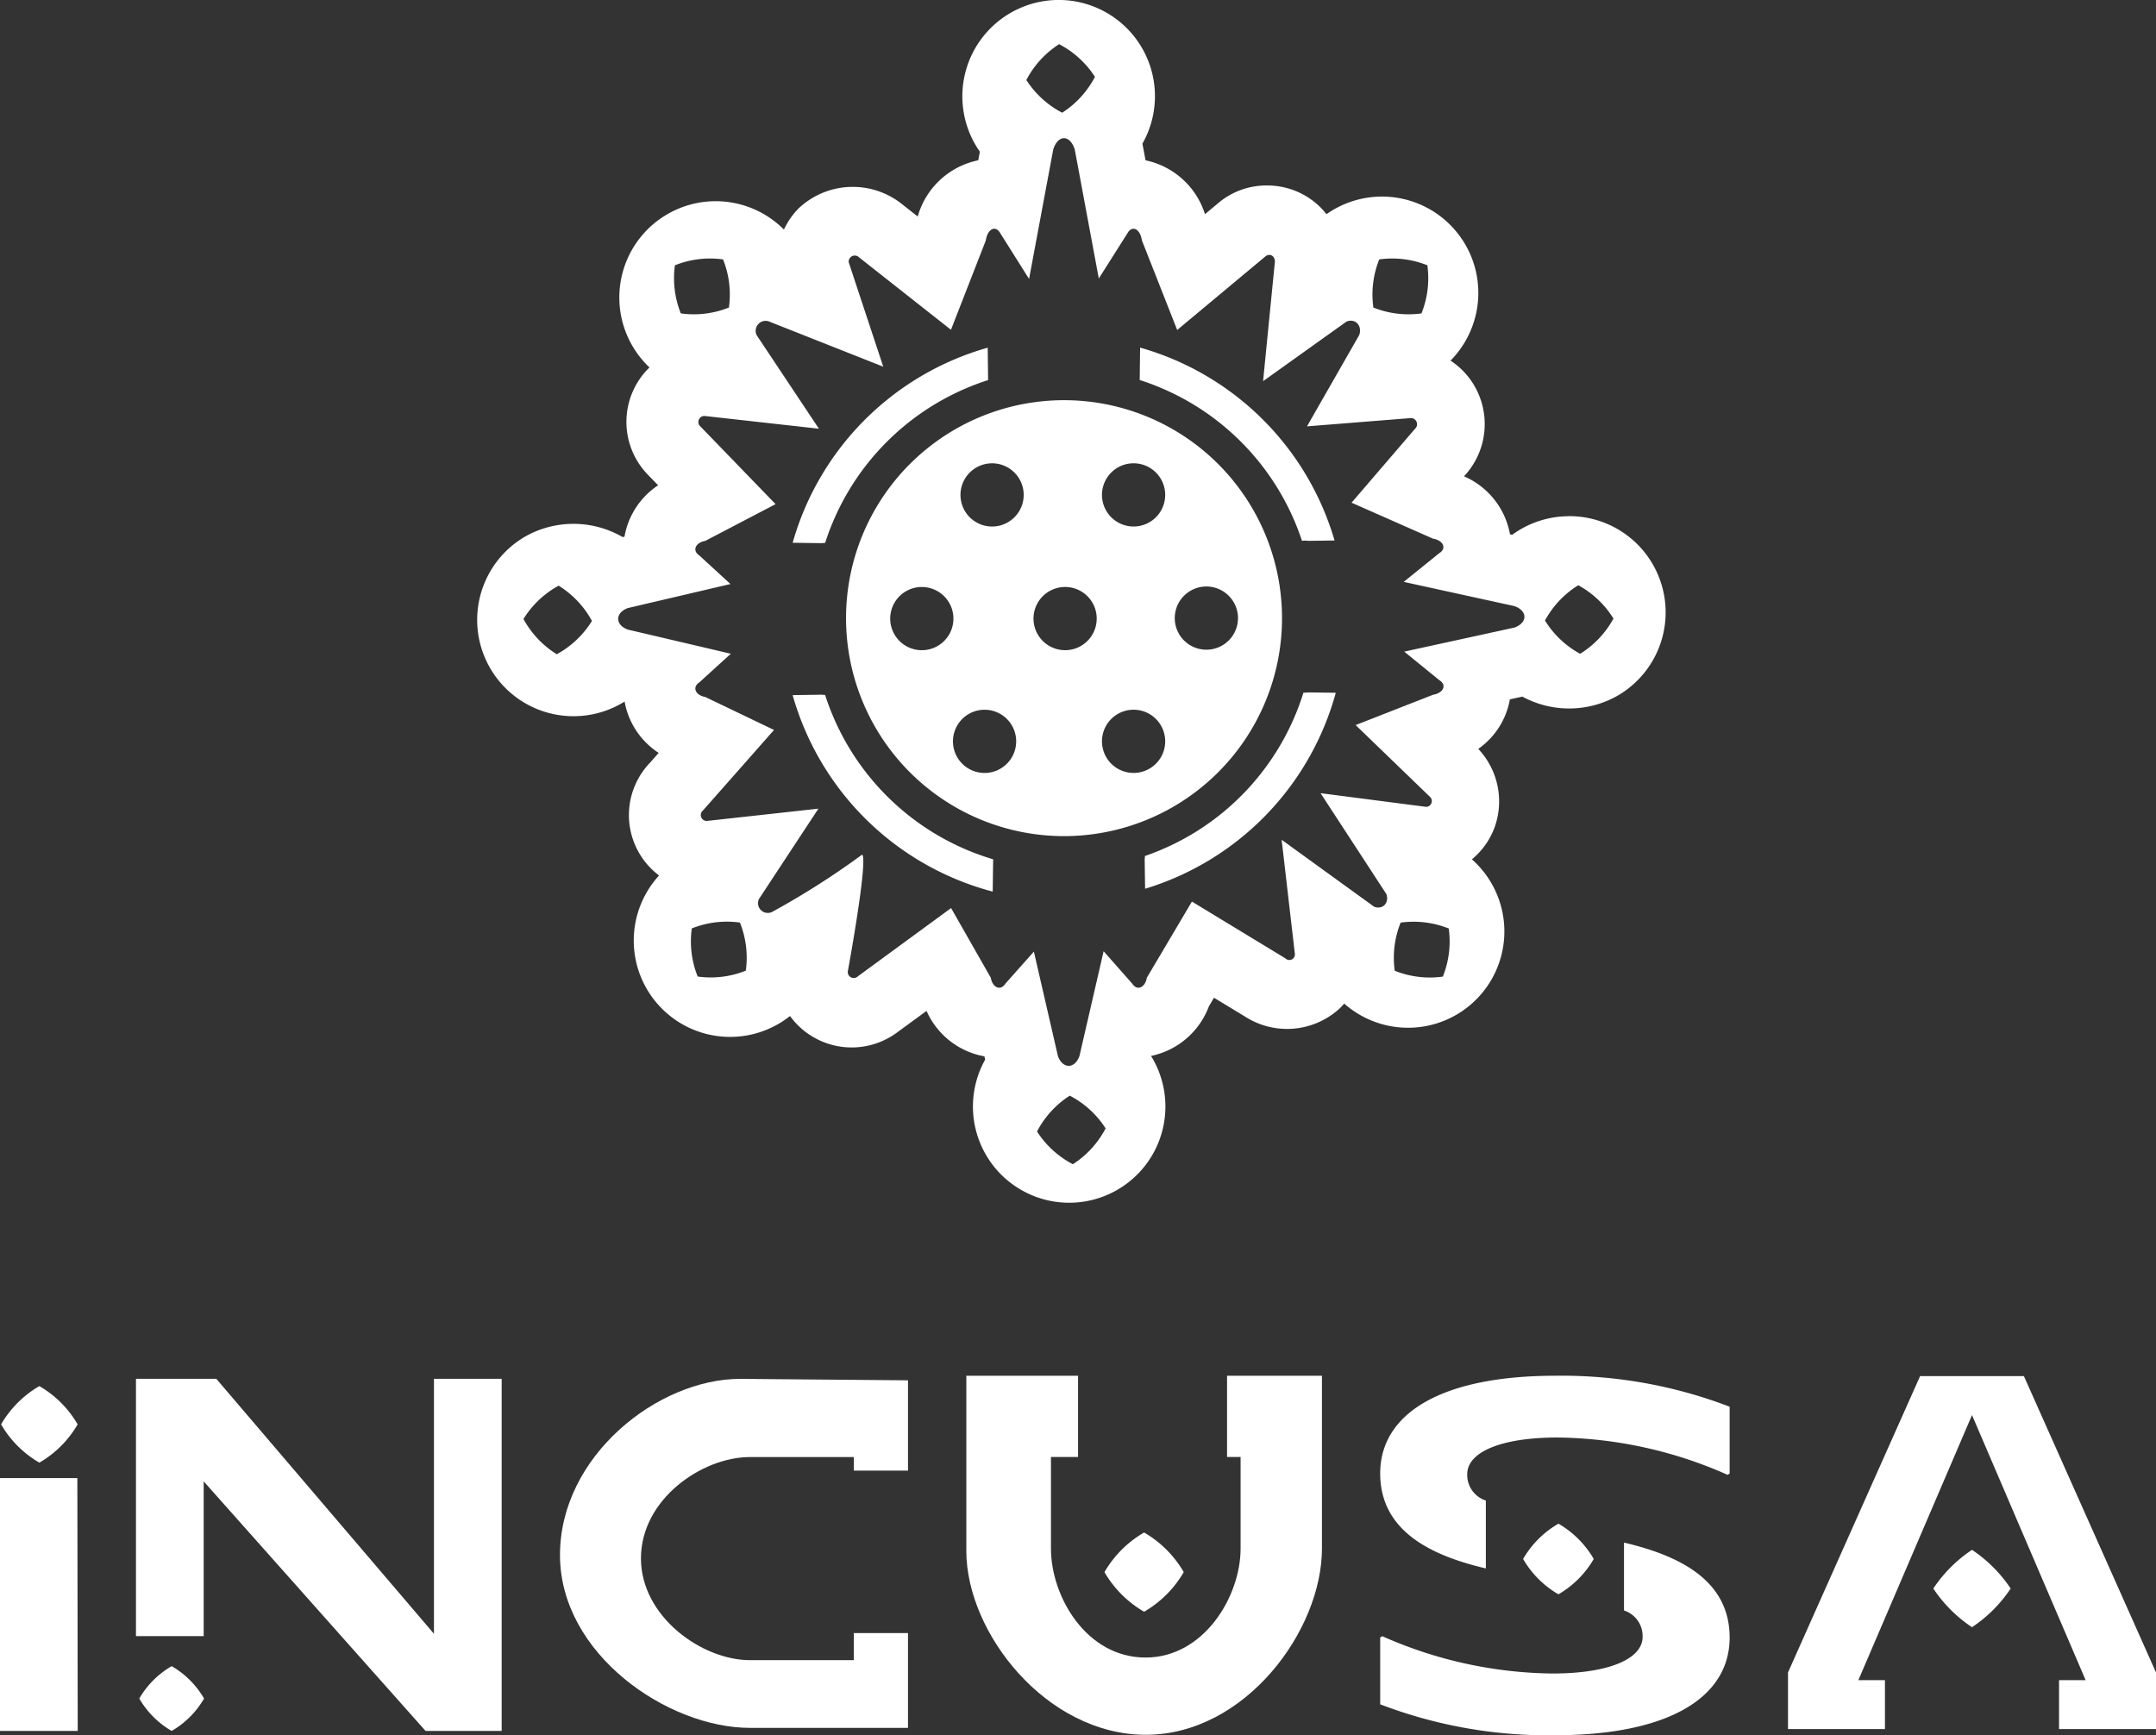
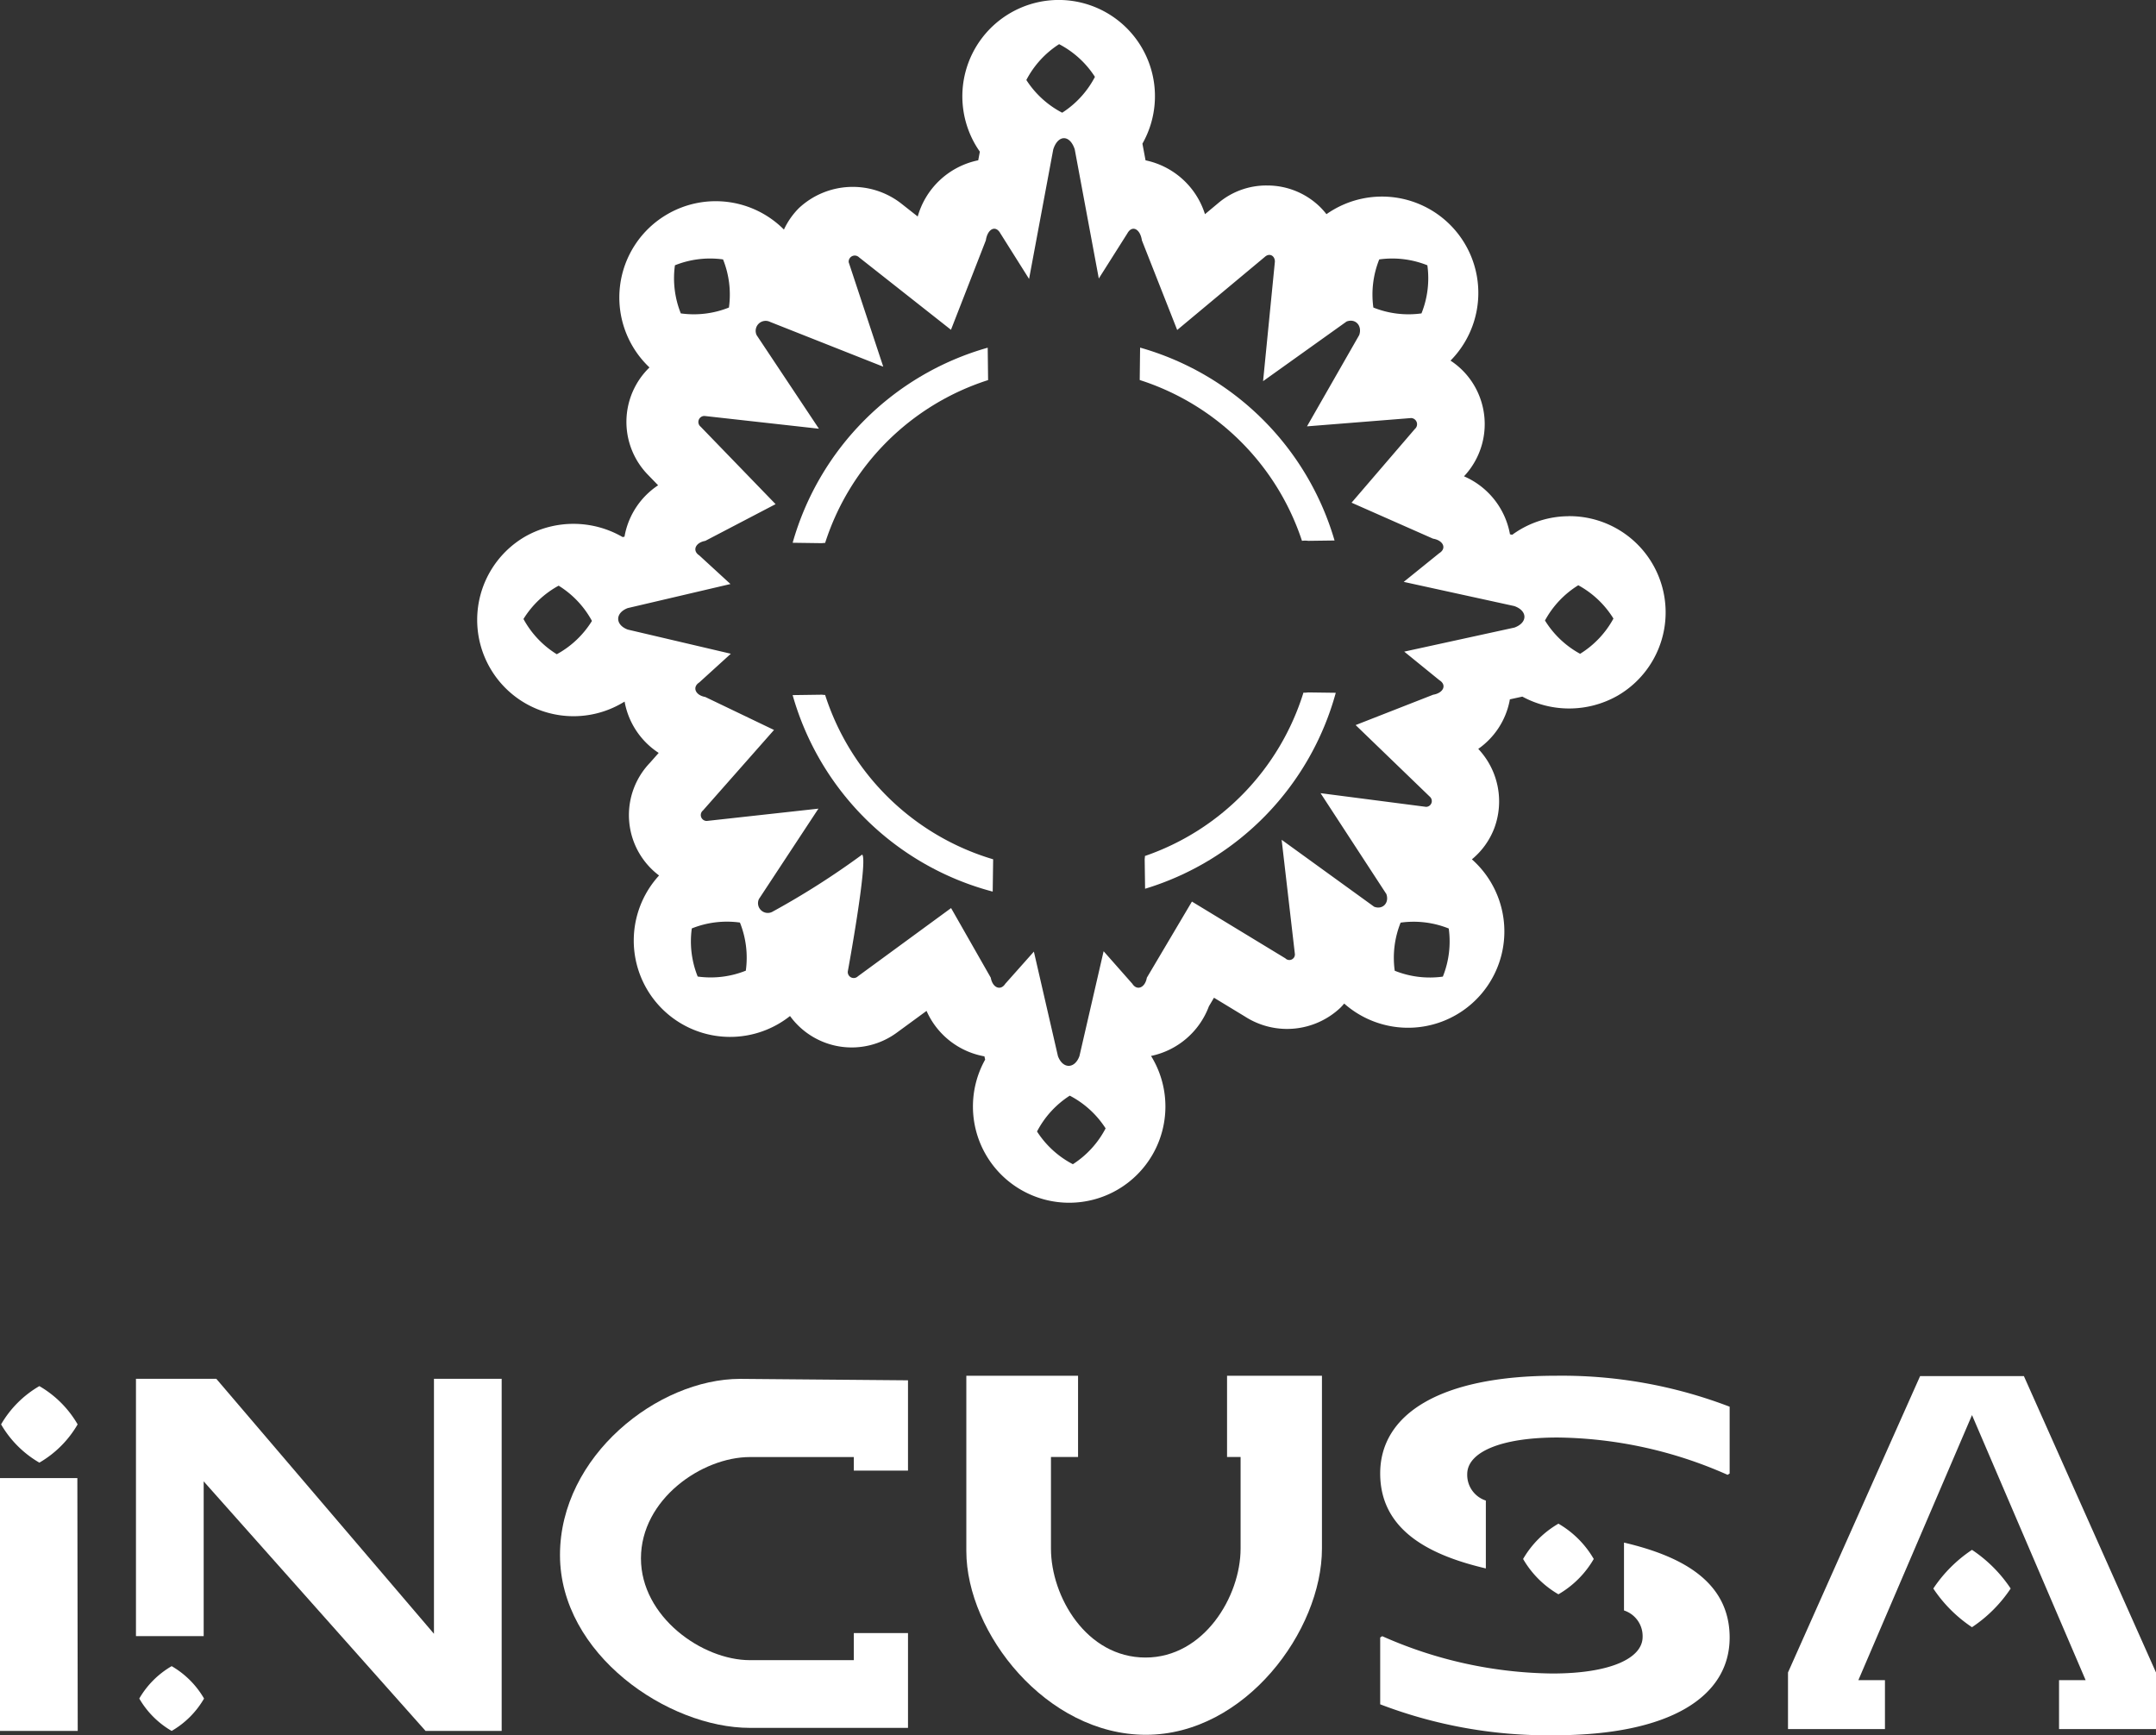
<svg xmlns="http://www.w3.org/2000/svg" width="116.5" height="93.772" viewBox="0 0 116.5 93.772">
  <rect x="0" y="0" width="116.5" height="93.772" fill="#333333" stroke="none" />
  <defs>
    <style>.a{fill:#fff;}</style>
  </defs>
  <g transform="translate(-25.761 -17.786)">
    <g transform="translate(25.761 92.132)">
      <path class="a" d="M27.944,164.093a5.683,5.683,0,0,0-2.068,2.068,5.683,5.683,0,0,0,2.068,2.068,5.682,5.682,0,0,0,2.068-2.068A5.683,5.683,0,0,0,27.944,164.093Z" transform="translate(-25.817 -163.534)" />
      <path class="a" d="M25.761,173.8v13.663h4.2l-.02-13.663Z" transform="translate(-25.761 -168.272)" />
      <path class="a" d="M42.211,193.653a4.809,4.809,0,0,0-1.75,1.75,4.809,4.809,0,0,0,1.75,1.75,4.809,4.809,0,0,0,1.75-1.75A4.809,4.809,0,0,0,42.211,193.653Z" transform="translate(-32.935 -177.96)" />
      <path class="a" d="M56.213,177.1,44.451,163.32h-4.34v13.906h3.659v-8.362l11.988,13.485h4.114V163.32H56.213Z" transform="translate(-32.764 -163.157)" />
-       <path class="a" d="M144.473,183.826a5.885,5.885,0,0,0,2.142-2.141,5.885,5.885,0,0,0-2.142-2.141,5.885,5.885,0,0,0-2.142,2.141A5.885,5.885,0,0,0,144.473,183.826Z" transform="translate(-82.651 -171.074)" />
      <path class="a" d="M141.84,163v4.391h.732v4.948c0,2.586-1.98,5.889-5.137,5.889-3.2,0-5.11-3.3-5.11-5.889v-4.948h1.464V163h-6.037v9.471c0,4.432,4.334,9.932,9.7,9.932s9.516-5.632,9.516-10.064V163H141.84Z" transform="translate(-75.536 -163.001)" />
      <path class="a" d="M84.865,172.85c0,5.362,5.831,9.34,10.264,9.34h8.541v-5.123h-2.928v1.464H95.129c-2.586,0-5.889-2.346-5.889-5.5,0-3.2,3.3-5.476,5.889-5.476h5.613v.732h2.928v-4.879L94.6,163.33C90.166,163.33,84.865,167.489,84.865,172.85Z" transform="translate(-54.606 -163.162)" />
      <path class="a" d="M186.513,180.521a5.246,5.246,0,0,0,1.909,1.909,5.246,5.246,0,0,0,1.909-1.909,5.246,5.246,0,0,0-1.909-1.908A5.246,5.246,0,0,0,186.513,180.521Z" transform="translate(-104.212 -170.62)" />
      <path class="a" d="M184.606,180.61v3.668a1.456,1.456,0,0,1,1.006,1.428c0,1.164-1.761,1.979-4.88,1.979a23.2,23.2,0,0,1-9.19-2.017l-.11.072v3.61a25.353,25.353,0,0,0,9.407,1.672c6.281,0,9.476-2.1,9.476-5.277C190.315,182.607,187.534,181.3,184.606,180.61Z" transform="translate(-96.853 -171.595)" />
      <path class="a" d="M227.218,163.035h-5.607l-7.139,16.017v3.058h5.239v-2.642h-1.437l6.141-14.325,6.14,14.325h-1.437v2.642h5.239v-3.058Z" transform="translate(-117.857 -163.018)" />
      <path class="a" d="M231.9,181.377a7.489,7.489,0,0,0-2.09,2.09,7.489,7.489,0,0,0,2.09,2.09,7.489,7.489,0,0,0,2.09-2.09A7.489,7.489,0,0,0,231.9,181.377Z" transform="translate(-125.343 -171.969)" />
      <path class="a" d="M177.141,173.413v-3.668a1.456,1.456,0,0,1-1.006-1.428c0-1.164,1.761-1.979,4.88-1.979a23.2,23.2,0,0,1,9.19,2.017l.11-.072v-3.61A25.353,25.353,0,0,0,180.908,163c-6.281,0-9.476,2.1-9.476,5.277C171.432,171.415,174.214,172.724,177.141,173.413Z" transform="translate(-96.853 -163.001)" />
    </g>
    <g transform="translate(51.546 17.786)">
      <g transform="translate(0)">
        <path class="a" d="M111.174,91.126a1.094,1.094,0,0,1-.169-.014l-1.587.022a15.284,15.284,0,0,0,10.811,10.619l.024-1.746A13.6,13.6,0,0,1,111.174,91.126Z" transform="translate(-92.373 -53.571)" />
        <path class="a" d="M111.174,65.037a13.6,13.6,0,0,1,8.806-8.8l-.021-1.751a15.283,15.283,0,0,0-10.54,10.542l1.587.022A1.1,1.1,0,0,1,111.174,65.037Z" transform="translate(-92.373 -35.697)" />
        <path class="a" d="M155.153,90.885a13.6,13.6,0,0,1-8.565,8.828,1.109,1.109,0,0,1-.014.164l.022,1.606A15.285,15.285,0,0,0,156.9,90.893l-1.493-.02A1.192,1.192,0,0,1,155.153,90.885Z" transform="translate(-110.506 -53.455)" />
        <path class="a" d="M135.124,45.682a5.21,5.21,0,0,0-2.587.689,5.13,5.13,0,0,0-.484.315l-.122-.027c-.005-.033-.011-.066-.018-.1a4.224,4.224,0,0,0-2.466-3.033l0,0a4.114,4.114,0,0,0,.845-4.3,4.066,4.066,0,0,0-1.573-1.952,5.206,5.206,0,0,0-6.295-8.174q-.211.121-.409.26a4.209,4.209,0,0,0-.332-.377,4.072,4.072,0,0,0-2.877-1.173,4.011,4.011,0,0,0-2.636.95l-.719.6a4.284,4.284,0,0,0-3.211-2.91l-.169-.9a5.2,5.2,0,0,0-7.116-7.073,5.206,5.206,0,0,0-1.927,7.1q.121.21.259.406l-.088.465a4.294,4.294,0,0,0-3.27,3.038l-.9-.709a4.264,4.264,0,0,0-5.518.253,4.084,4.084,0,0,0-.811,1.162,5.2,5.2,0,0,0-6.276-.843,5.2,5.2,0,0,0-.989,8.294,4.095,4.095,0,0,0-.068,5.816l.534.552a4.2,4.2,0,0,0-1.79,2.638q-.014.069-.025.138l-.1.023a5.3,5.3,0,0,0-5.245-.042A5.2,5.2,0,0,0,83.92,55.8c.058-.033.115-.067.171-.1.007.037.014.075.021.113a4.194,4.194,0,0,0,1.82,2.66l-.479.542a4.083,4.083,0,0,0,.5,6.082,5.206,5.206,0,0,0,6.425,8.035,5.27,5.27,0,0,0,.651-.44,4.119,4.119,0,0,0,5.8.877l1.577-1.154a4.235,4.235,0,0,0,3.127,2.456l.04.176A5.2,5.2,0,1,0,112.627,75c-.029-.051-.059-.1-.09-.151a4.266,4.266,0,0,0,3.127-2.683l.274-.463,1.665,1.011a4.2,4.2,0,0,0,5.171-.475q.106-.107.2-.221a5.2,5.2,0,1,0,6.9-7.794,4.044,4.044,0,0,0,1.219-1.707,4.137,4.137,0,0,0-.875-4.261,4.153,4.153,0,0,0,1.695-2.6c0-.026.01-.052.014-.078l.674-.147a5.3,5.3,0,0,0,5.113-.032,5.2,5.2,0,0,0-2.59-9.72ZM124.868,31.805a5.1,5.1,0,0,1,2.6.317,5.1,5.1,0,0,1-.318,2.6,5.1,5.1,0,0,1-2.6-.317A5.1,5.1,0,0,1,124.868,31.805Zm-17.3-11.633a5.1,5.1,0,0,1,1.937,1.768,5.1,5.1,0,0,1-1.769,1.937,5.1,5.1,0,0,1-1.937-1.768A5.1,5.1,0,0,1,107.571,20.172ZM86.81,32.122a5.1,5.1,0,0,1,2.6-.317,5.1,5.1,0,0,1,.318,2.6,5.1,5.1,0,0,1-2.6.317A5.1,5.1,0,0,1,86.81,32.122ZM80.426,53.141a5.1,5.1,0,0,1-1.8-1.905,5.1,5.1,0,0,1,1.9-1.8,5.1,5.1,0,0,1,1.8,1.905A5.1,5.1,0,0,1,80.426,53.141Zm10.214,17.1a5.1,5.1,0,0,1-2.6.317,5.1,5.1,0,0,1-.318-2.6,5.1,5.1,0,0,1,2.6-.317A5.1,5.1,0,0,1,90.64,70.241ZM108.313,80.7a5.1,5.1,0,0,1-1.937-1.768,5.1,5.1,0,0,1,1.769-1.937,5.1,5.1,0,0,1,1.937,1.768A5.1,5.1,0,0,1,108.313,80.7Zm19.992-10.138a5.1,5.1,0,0,1-2.6-.317,5.1,5.1,0,0,1,.318-2.6,5.1,5.1,0,0,1,2.6.317A5.1,5.1,0,0,1,128.306,70.558ZM132.172,51.7,126.218,53l1.9,1.544c.412.255.224.691-.338.785l-4.188,1.64,4.005,3.867a.313.313,0,0,1-.2.552l-5.7-.739,3.556,5.452c.167.478-.2.859-.659.686l-5-3.619.713,6.154a.3.3,0,0,1-.511.253l-5.05-3.068-2.436,4.114c-.094.542-.53.724-.785.326l-1.551-1.757-1.307,5.669c-.258.7-.9.7-1.161,0l-1.3-5.648-1.544,1.736c-.255.4-.691.216-.785-.326l-2.145-3.763L96.7,70.543a.322.322,0,0,1-.549-.259s1.11-6.03.776-6.316a43.261,43.261,0,0,1-4.869,3.1.528.528,0,0,1-.708-.7l3.214-4.883-6.029.665a.319.319,0,0,1-.21-.566l3.839-4.351-3.716-1.783c-.536-.094-.715-.53-.323-.785l1.706-1.551L84.26,51.808c-.688-.258-.688-.9,0-1.161l5.551-1.3L88.126,47.8c-.393-.255-.214-.691.323-.785l3.8-1.985-4.051-4.187a.325.325,0,0,1,.215-.578l6.178.689L91.227,35.9a.539.539,0,0,1,.725-.718l6.115,2.42L96.2,31.959a.329.329,0,0,1,.562-.264l4.964,3.913,1.884-4.833c.094-.629.53-.84.785-.379l1.551,2.463,1.307-7c.258-.807.9-.807,1.161,0l1.3,6.977,1.544-2.439c.255-.461.691-.251.785.379l1.907,4.842,4.748-3.96c.238-.209.533-.06.531.269l-.638,6.457,4.51-3.222c.478-.185.859.221.685.73l-2.822,4.934,5.631-.449a.335.335,0,0,1,.2.588l-3.423,3.986,4.4,1.944c.563.094.751.53.338.785l-1.92,1.551,5.976,1.307C132.894,50.794,132.894,51.439,132.172,51.7Zm3.551,1.418a5.1,5.1,0,0,1-1.9-1.8,5.1,5.1,0,0,1,1.8-1.905,5.1,5.1,0,0,1,1.9,1.8A5.1,5.1,0,0,1,135.724,53.116Z" transform="translate(-76.125 -17.786)" />
        <path class="a" d="M154.82,64.924a1.187,1.187,0,0,1,.337,0l1.423-.019a15.284,15.284,0,0,0-10.507-10.423l-.021,1.751A13.6,13.6,0,0,1,154.82,64.924Z" transform="translate(-110.252 -35.697)" />
        <g transform="translate(19.932 21.626)">
-           <path class="a" d="M126.835,60.028a11.779,11.779,0,1,0,11.779,11.779A11.779,11.779,0,0,0,126.835,60.028ZM120,73.313a1.708,1.708,0,1,1,.632-2.332A1.708,1.708,0,0,1,120,73.313Zm3.391,6.633a1.708,1.708,0,1,1,.632-2.332A1.708,1.708,0,0,1,123.388,79.947Zm.406-13.317a1.708,1.708,0,1,1,.632-2.332A1.708,1.708,0,0,1,123.794,66.63Zm3.946,6.683a1.708,1.708,0,1,1,.632-2.332A1.709,1.709,0,0,1,127.74,73.313Zm3.7,6.633a1.708,1.708,0,1,1,.632-2.332A1.708,1.708,0,0,1,131.44,79.947Zm0-13.317a1.708,1.708,0,1,1,.632-2.332A1.708,1.708,0,0,1,131.44,66.63Zm3.933,6.658a1.708,1.708,0,1,1,.632-2.332A1.708,1.708,0,0,1,135.374,73.288Z" transform="translate(-115.057 -60.028)" />
-         </g>
+           </g>
      </g>
    </g>
  </g>
</svg>